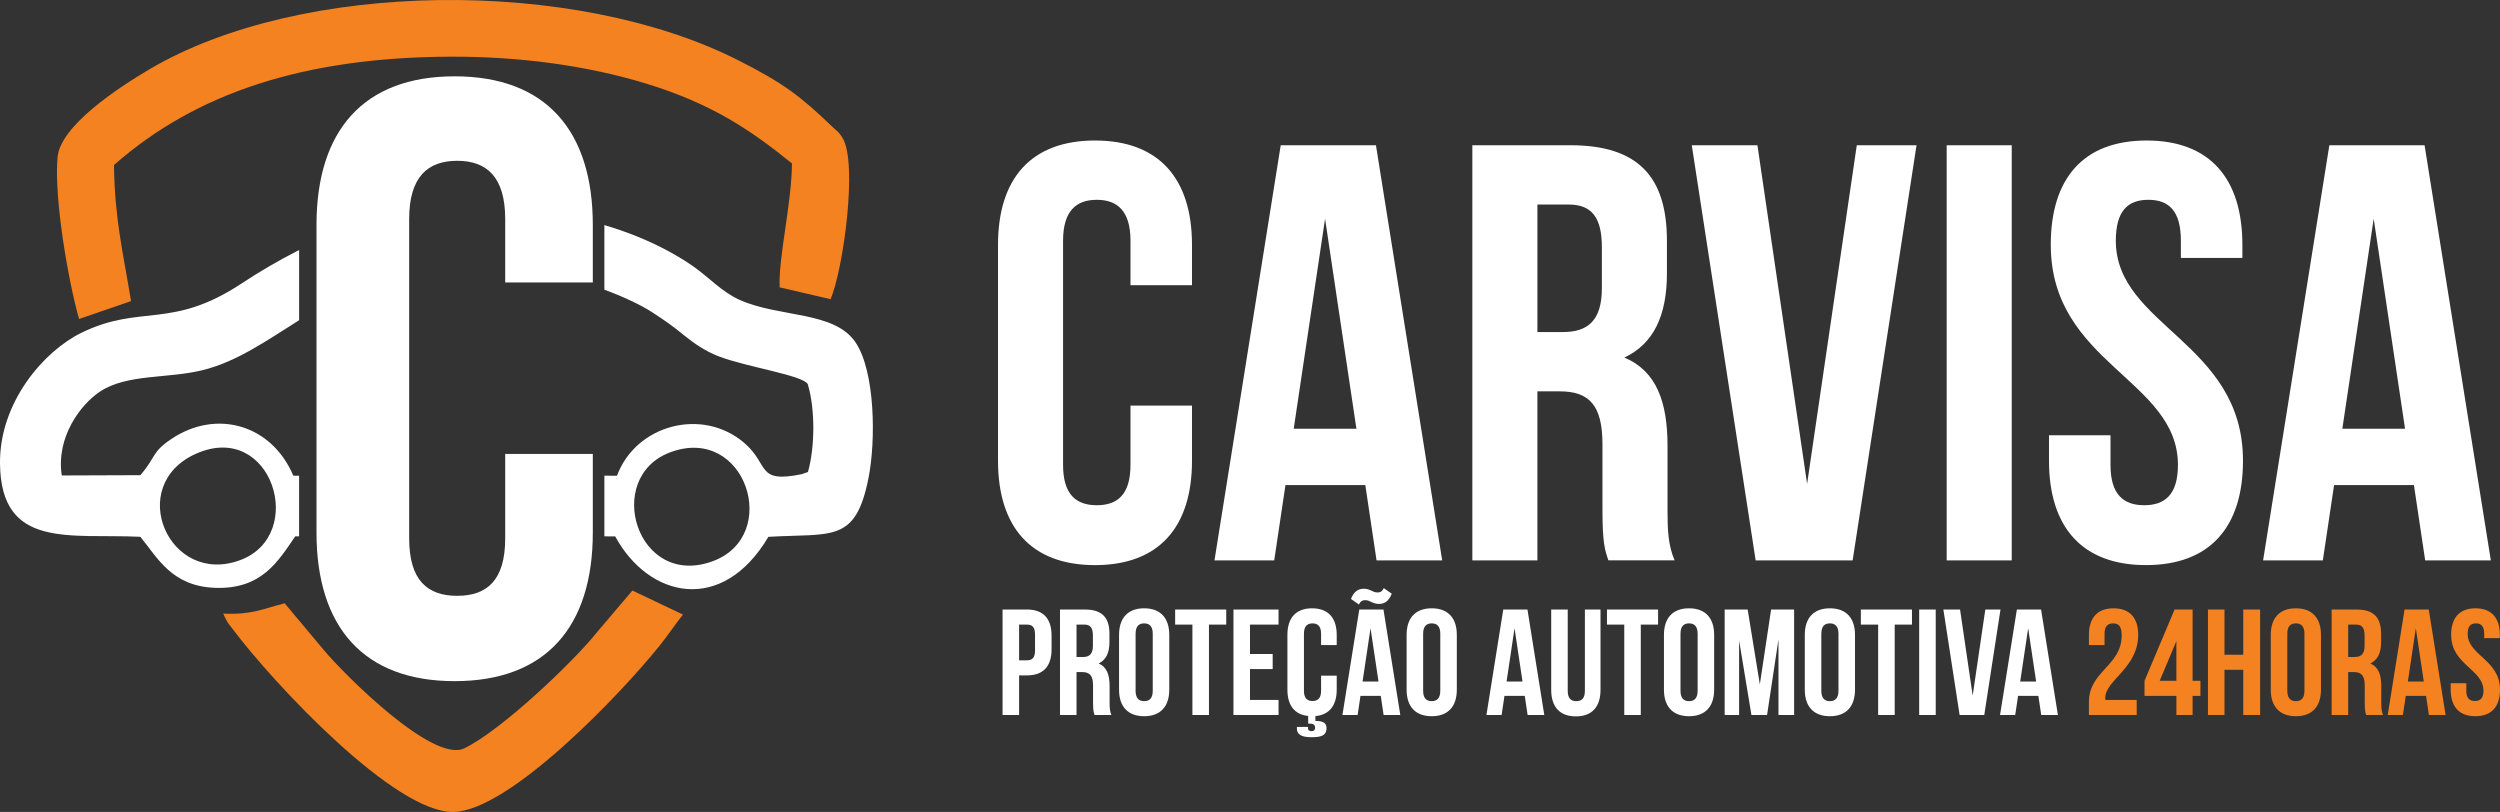
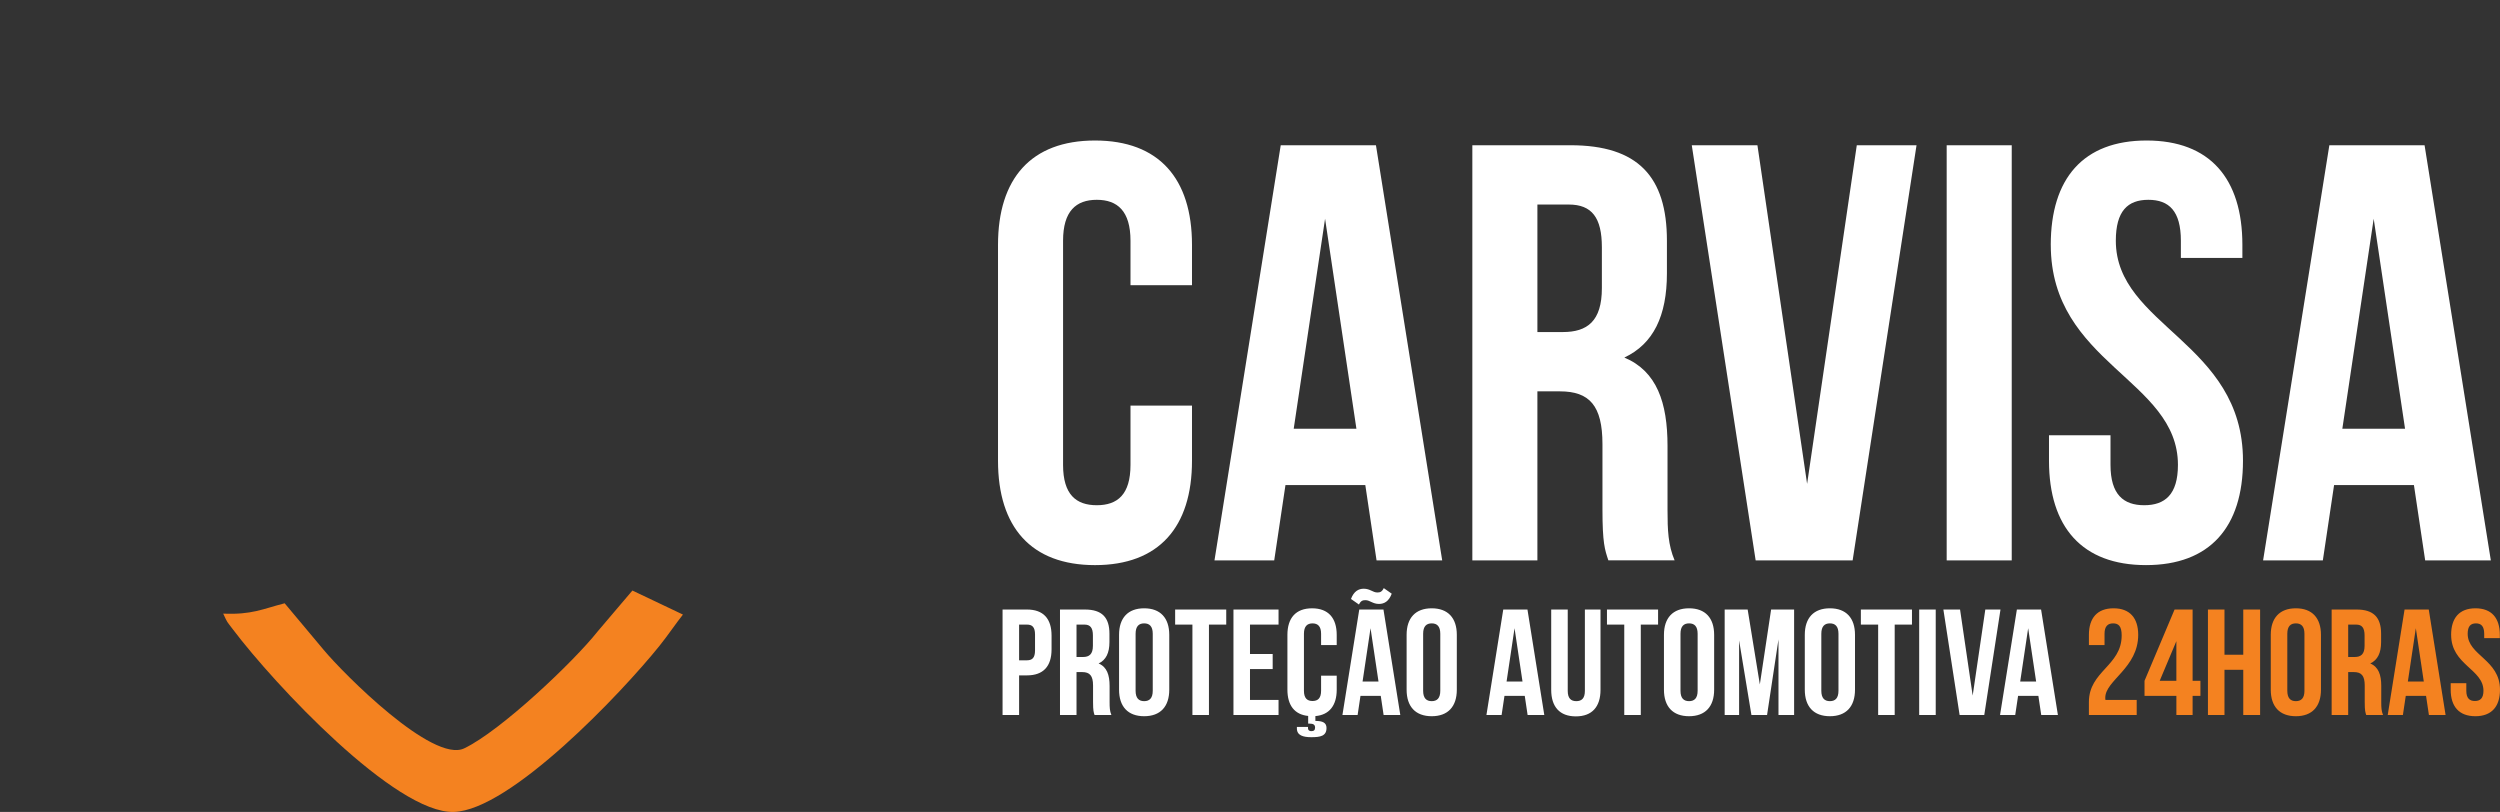
<svg xmlns="http://www.w3.org/2000/svg" width="234" height="76" viewBox="0 0 234 76" fill="none">
  <rect x="0" y="0" width="234" height="76" fill="#333333" stroke="none" />
  <g clip-path="url(#clip0_6001_81)">
    <path d="M105.814 37.963V43.514C105.814 46.29 104.596 47.289 102.659 47.289C100.722 47.289 99.503 46.29 99.503 43.514V22.532C99.503 19.757 100.721 18.702 102.659 18.702C104.597 18.702 105.814 19.757 105.814 22.532V26.696H111.571V22.921C111.571 16.704 108.471 13.152 102.492 13.152C96.514 13.152 93.414 16.704 93.414 22.921V43.126C93.414 49.343 96.514 52.895 102.492 52.895C108.471 52.895 111.571 49.343 111.571 43.126V37.964H105.814V37.963ZM128.788 13.595H119.876L113.675 52.451H119.267L120.319 45.402H127.793L128.845 52.451H134.99L128.789 13.595H128.788ZM124.027 20.478L126.96 40.127H121.092L124.026 20.478H124.027ZM156.744 52.451C156.135 51.008 156.08 49.62 156.08 47.732V41.737C156.08 37.685 155.083 34.743 152.039 33.467C154.751 32.19 156.024 29.581 156.024 25.585V22.532C156.024 16.537 153.312 13.595 147 13.595H137.811V52.451H143.9V36.631H146.004C148.772 36.631 149.99 37.963 149.99 41.571V47.677C149.99 50.84 150.211 51.452 150.543 52.45H156.743L156.744 52.451ZM146.835 19.145C148.994 19.145 149.935 20.366 149.935 23.142V26.972C149.935 30.081 148.551 31.08 146.282 31.08H143.901V19.146H146.835V19.145ZM164.495 13.595H158.35L164.329 52.451H173.407L179.387 13.595H173.795L169.145 45.29L164.495 13.595ZM182.209 52.451H188.298V13.595H182.209V52.451ZM191.953 22.92C191.953 34.022 203.855 35.52 203.855 43.514C203.855 46.29 202.637 47.289 200.699 47.289C198.761 47.289 197.543 46.29 197.543 43.514V40.739H191.786V43.125C191.786 49.342 194.886 52.894 200.865 52.894C206.843 52.894 209.943 49.342 209.943 43.125C209.943 32.024 198.041 30.525 198.041 22.532C198.041 19.757 199.148 18.702 201.086 18.702C203.024 18.702 204.13 19.757 204.13 22.532V24.142H209.887V22.921C209.887 16.704 206.843 13.152 200.919 13.152C194.995 13.152 191.951 16.704 191.951 22.921L191.953 22.92ZM226.939 13.595H218.027L211.826 52.451H217.418L218.47 45.402H225.944L226.996 52.451H233.141L226.94 13.595H226.939ZM222.178 20.478L225.112 40.127H219.243L222.177 20.478H222.178Z" fill="white" />
-     <path d="M96.119 57.051H93.84V66.926H95.388V63.216H96.119C97.667 63.216 98.426 62.356 98.426 60.776V59.492C98.426 57.912 97.666 57.051 96.119 57.051ZM96.119 58.462C96.612 58.462 96.879 58.688 96.879 59.393V60.874C96.879 61.58 96.612 61.805 96.119 61.805H95.388V58.462H96.119ZM104.027 66.926C103.872 66.559 103.858 66.206 103.858 65.727V64.203C103.858 63.174 103.605 62.426 102.831 62.101C103.52 61.776 103.844 61.113 103.844 60.099V59.323C103.844 57.8 103.155 57.052 101.55 57.052H99.215V66.927H100.762V62.907H101.297C102.001 62.907 102.31 63.245 102.31 64.162V65.714C102.31 66.519 102.367 66.673 102.451 66.927H104.027V66.926ZM101.508 58.462C102.056 58.462 102.296 58.772 102.296 59.478V60.451C102.296 61.241 101.944 61.495 101.367 61.495H100.762V58.462H101.508ZM106.292 59.322C106.292 58.616 106.602 58.348 107.094 58.348C107.587 58.348 107.897 58.616 107.897 59.322V64.654C107.897 65.359 107.587 65.628 107.094 65.628C106.602 65.628 106.292 65.359 106.292 64.654V59.322ZM104.744 64.556C104.744 66.136 105.574 67.038 107.093 67.038C108.612 67.038 109.443 66.136 109.443 64.556V59.421C109.443 57.841 108.612 56.937 107.093 56.937C105.574 56.937 104.744 57.841 104.744 59.421V64.556ZM109.992 58.462H111.61V66.926H113.158V58.462H114.776V57.051H109.993V58.462H109.992ZM116.999 58.462H119.672V57.051H115.452V66.926H119.672V65.515H116.999V62.623H119.123V61.212H116.999V58.462ZM123.654 63.244V64.655C123.654 65.361 123.344 65.614 122.851 65.614C122.359 65.614 122.049 65.361 122.049 64.655V59.323C122.049 58.617 122.359 58.349 122.851 58.349C123.344 58.349 123.654 58.617 123.654 59.323V60.381H125.116V59.422C125.116 57.842 124.328 56.938 122.809 56.938C121.29 56.938 120.502 57.842 120.502 59.422V64.557C120.502 66.01 121.163 66.885 122.444 67.012V67.732H122.585C122.922 67.732 123.091 67.831 123.091 68.099C123.091 68.338 122.979 68.437 122.739 68.437C122.585 68.437 122.429 68.367 122.429 68.154V68.042H121.389V68.183C121.389 68.832 121.966 69.001 122.739 69.001C123.569 69.001 124.161 68.903 124.161 68.141C124.161 67.647 123.809 67.478 123.12 67.478V67.026C124.428 66.914 125.117 66.025 125.117 64.557V63.245H123.655L123.654 63.244ZM129.492 57.051H127.227L125.651 66.926H127.073L127.34 65.135H129.239L129.506 66.926H131.068L129.492 57.051ZM128.282 58.8L129.028 63.794H127.536L128.282 58.8ZM128.916 55.456C128.494 55.456 128.24 55.104 127.65 55.104C127.157 55.104 126.721 55.344 126.453 56.063L127.199 56.585C127.368 56.232 127.551 56.175 127.804 56.175C128.226 56.175 128.479 56.528 129.07 56.528C129.563 56.528 129.999 56.288 130.266 55.569L129.521 55.047C129.352 55.4 129.169 55.456 128.916 55.456ZM133.206 59.322C133.206 58.616 133.516 58.348 134.008 58.348C134.501 58.348 134.811 58.616 134.811 59.322V64.654C134.811 65.359 134.501 65.628 134.008 65.628C133.516 65.628 133.206 65.359 133.206 64.654V59.322ZM131.659 64.556C131.659 66.136 132.489 67.038 134.008 67.038C135.528 67.038 136.358 66.136 136.358 64.556V59.421C136.358 57.841 135.528 56.937 134.008 56.937C132.489 56.937 131.659 57.841 131.659 59.421V64.556ZM142.97 57.051H140.705L139.13 66.926H140.55L140.818 65.135H142.717L142.985 66.926H144.546L142.97 57.051ZM141.761 58.8L142.507 63.794H141.015L141.761 58.8ZM145.193 57.051V64.57C145.193 66.15 145.981 67.053 147.5 67.053C149.02 67.053 149.808 66.15 149.808 64.57V57.051H148.345V64.668C148.345 65.374 148.035 65.628 147.543 65.628C147.05 65.628 146.74 65.374 146.74 64.668V57.051H145.192H145.193ZM150.413 58.462H152.031V66.926H153.578V58.462H155.196V57.051H150.412V58.462H150.413ZM157.294 59.322C157.294 58.616 157.603 58.348 158.096 58.348C158.589 58.348 158.898 58.616 158.898 59.322V64.654C158.898 65.359 158.589 65.628 158.096 65.628C157.603 65.628 157.294 65.359 157.294 64.654V59.322ZM155.746 64.556C155.746 66.136 156.576 67.038 158.095 67.038C159.614 67.038 160.444 66.136 160.444 64.556V59.421C160.444 57.841 159.614 56.937 158.095 56.937C156.576 56.937 155.746 57.841 155.746 59.421V64.556ZM163.582 57.051H161.429V66.926H162.78V59.943L163.934 66.926H165.397L166.466 59.845V66.926H167.929V57.051H165.776L164.721 64.062L163.581 57.051H163.582ZM170.476 59.322C170.476 58.616 170.786 58.348 171.278 58.348C171.771 58.348 172.081 58.616 172.081 59.322V64.654C172.081 65.359 171.771 65.628 171.278 65.628C170.786 65.628 170.476 65.359 170.476 64.654V59.322ZM168.929 64.556C168.929 66.136 169.759 67.038 171.278 67.038C172.797 67.038 173.628 66.136 173.628 64.556V59.421C173.628 57.841 172.797 56.937 171.278 56.937C169.759 56.937 168.929 57.841 168.929 59.421V64.556ZM174.177 58.462H175.795V66.926H177.343V58.462H178.961V57.051H174.177V58.462ZM179.636 66.926H181.184V57.051H179.636V66.926ZM183.462 57.051H181.9L183.42 66.926H185.727L187.246 57.051H185.825L184.643 65.107L183.461 57.051H183.462ZM191.046 57.051H188.78L187.204 66.926H188.624L188.892 65.135H190.792L191.059 66.926H192.62L191.045 57.051H191.046ZM189.836 58.8L190.582 63.794H189.09L189.836 58.8Z" fill="white" />
+     <path d="M96.119 57.051H93.84V66.926H95.388V63.216H96.119C97.667 63.216 98.426 62.356 98.426 60.776V59.492C98.426 57.912 97.666 57.051 96.119 57.051ZM96.119 58.462C96.612 58.462 96.879 58.688 96.879 59.393V60.874C96.879 61.58 96.612 61.805 96.119 61.805H95.388V58.462H96.119ZM104.027 66.926C103.872 66.559 103.858 66.206 103.858 65.727V64.203C103.858 63.174 103.605 62.426 102.831 62.101C103.52 61.776 103.844 61.113 103.844 60.099V59.323C103.844 57.8 103.155 57.052 101.55 57.052H99.215V66.927H100.762V62.907H101.297C102.001 62.907 102.31 63.245 102.31 64.162V65.714C102.31 66.519 102.367 66.673 102.451 66.927H104.027V66.926ZM101.508 58.462C102.056 58.462 102.296 58.772 102.296 59.478V60.451C102.296 61.241 101.944 61.495 101.367 61.495H100.762V58.462H101.508ZM106.292 59.322C106.292 58.616 106.602 58.348 107.094 58.348C107.587 58.348 107.897 58.616 107.897 59.322V64.654C107.897 65.359 107.587 65.628 107.094 65.628C106.602 65.628 106.292 65.359 106.292 64.654V59.322ZM104.744 64.556C104.744 66.136 105.574 67.038 107.093 67.038C108.612 67.038 109.443 66.136 109.443 64.556V59.421C109.443 57.841 108.612 56.937 107.093 56.937C105.574 56.937 104.744 57.841 104.744 59.421V64.556ZM109.992 58.462H111.61V66.926H113.158V58.462H114.776V57.051H109.993V58.462H109.992ZM116.999 58.462H119.672V57.051H115.452V66.926H119.672V65.515H116.999V62.623H119.123V61.212H116.999V58.462ZM123.654 63.244V64.655C123.654 65.361 123.344 65.614 122.851 65.614C122.359 65.614 122.049 65.361 122.049 64.655V59.323C122.049 58.617 122.359 58.349 122.851 58.349C123.344 58.349 123.654 58.617 123.654 59.323V60.381H125.116V59.422C125.116 57.842 124.328 56.938 122.809 56.938C121.29 56.938 120.502 57.842 120.502 59.422V64.557C120.502 66.01 121.163 66.885 122.444 67.012V67.732H122.585C122.922 67.732 123.091 67.831 123.091 68.099C123.091 68.338 122.979 68.437 122.739 68.437C122.585 68.437 122.429 68.367 122.429 68.154V68.042H121.389V68.183C121.389 68.832 121.966 69.001 122.739 69.001C123.569 69.001 124.161 68.903 124.161 68.141C124.161 67.647 123.809 67.478 123.12 67.478V67.026C124.428 66.914 125.117 66.025 125.117 64.557V63.245H123.655L123.654 63.244ZM129.492 57.051H127.227L125.651 66.926H127.073L127.34 65.135H129.239L129.506 66.926H131.068L129.492 57.051ZM128.282 58.8L129.028 63.794H127.536L128.282 58.8ZM128.916 55.456C128.494 55.456 128.24 55.104 127.65 55.104C127.157 55.104 126.721 55.344 126.453 56.063L127.199 56.585C127.368 56.232 127.551 56.175 127.804 56.175C128.226 56.175 128.479 56.528 129.07 56.528C129.563 56.528 129.999 56.288 130.266 55.569L129.521 55.047C129.352 55.4 129.169 55.456 128.916 55.456ZM133.206 59.322C133.206 58.616 133.516 58.348 134.008 58.348C134.501 58.348 134.811 58.616 134.811 59.322V64.654C134.811 65.359 134.501 65.628 134.008 65.628C133.516 65.628 133.206 65.359 133.206 64.654V59.322ZM131.659 64.556C131.659 66.136 132.489 67.038 134.008 67.038C135.528 67.038 136.358 66.136 136.358 64.556V59.421C136.358 57.841 135.528 56.937 134.008 56.937C132.489 56.937 131.659 57.841 131.659 59.421V64.556ZM142.97 57.051H140.705L139.13 66.926H140.55L140.818 65.135H142.717L142.985 66.926H144.546L142.97 57.051ZM141.761 58.8L142.507 63.794H141.015L141.761 58.8ZM145.193 57.051V64.57C145.193 66.15 145.981 67.053 147.5 67.053C149.02 67.053 149.808 66.15 149.808 64.57V57.051H148.345V64.668C148.345 65.374 148.035 65.628 147.543 65.628C147.05 65.628 146.74 65.374 146.74 64.668V57.051H145.192H145.193M150.413 58.462H152.031V66.926H153.578V58.462H155.196V57.051H150.412V58.462H150.413ZM157.294 59.322C157.294 58.616 157.603 58.348 158.096 58.348C158.589 58.348 158.898 58.616 158.898 59.322V64.654C158.898 65.359 158.589 65.628 158.096 65.628C157.603 65.628 157.294 65.359 157.294 64.654V59.322ZM155.746 64.556C155.746 66.136 156.576 67.038 158.095 67.038C159.614 67.038 160.444 66.136 160.444 64.556V59.421C160.444 57.841 159.614 56.937 158.095 56.937C156.576 56.937 155.746 57.841 155.746 59.421V64.556ZM163.582 57.051H161.429V66.926H162.78V59.943L163.934 66.926H165.397L166.466 59.845V66.926H167.929V57.051H165.776L164.721 64.062L163.581 57.051H163.582ZM170.476 59.322C170.476 58.616 170.786 58.348 171.278 58.348C171.771 58.348 172.081 58.616 172.081 59.322V64.654C172.081 65.359 171.771 65.628 171.278 65.628C170.786 65.628 170.476 65.359 170.476 64.654V59.322ZM168.929 64.556C168.929 66.136 169.759 67.038 171.278 67.038C172.797 67.038 173.628 66.136 173.628 64.556V59.421C173.628 57.841 172.797 56.937 171.278 56.937C169.759 56.937 168.929 57.841 168.929 59.421V64.556ZM174.177 58.462H175.795V66.926H177.343V58.462H178.961V57.051H174.177V58.462ZM179.636 66.926H181.184V57.051H179.636V66.926ZM183.462 57.051H181.9L183.42 66.926H185.727L187.246 57.051H185.825L184.643 65.107L183.461 57.051H183.462ZM191.046 57.051H188.78L187.204 66.926H188.624L188.892 65.135H190.792L191.059 66.926H192.62L191.045 57.051H191.046ZM189.836 58.8L190.582 63.794H189.09L189.836 58.8Z" fill="white" />
    <path d="M198.588 59.478C198.588 62.327 195.521 62.807 195.521 65.713V66.926H199.995V65.515H197.069C197.054 65.445 197.054 65.374 197.054 65.304C197.054 63.681 200.136 62.524 200.136 59.421C200.136 57.841 199.348 56.937 197.829 56.937C196.309 56.937 195.522 57.841 195.522 59.421V60.38H196.984V59.322C196.984 58.616 197.294 58.348 197.786 58.348C198.279 58.348 198.589 58.589 198.589 59.477L198.588 59.478ZM200.726 65.135H203.709V66.926H205.228V65.135H205.96V63.724H205.228V57.051H203.54L200.727 63.724V65.135H200.726ZM202.147 63.724L203.708 60.013V63.724H202.147ZM208.211 62.694H209.97V66.926H211.546V57.051H209.97V61.283H208.211V57.051H206.663V66.926H208.211V62.694ZM214.092 59.322C214.092 58.616 214.401 58.348 214.894 58.348C215.387 58.348 215.696 58.616 215.696 59.322V64.654C215.696 65.359 215.387 65.628 214.894 65.628C214.401 65.628 214.092 65.359 214.092 64.654V59.322ZM212.544 64.556C212.544 66.136 213.374 67.038 214.893 67.038C216.412 67.038 217.242 66.136 217.242 64.556V59.421C217.242 57.841 216.412 56.937 214.893 56.937C213.374 56.937 212.544 57.841 212.544 59.421V64.556ZM223.054 66.926C222.898 66.559 222.885 66.206 222.885 65.727V64.203C222.885 63.174 222.632 62.426 221.858 62.101C222.547 61.776 222.871 61.113 222.871 60.099V59.323C222.871 57.8 222.182 57.052 220.577 57.052H218.242V66.927H219.79V62.907H220.325C221.029 62.907 221.338 63.245 221.338 64.162V65.714C221.338 66.519 221.395 66.673 221.479 66.927H223.055L223.054 66.926ZM220.536 58.462C221.084 58.462 221.324 58.772 221.324 59.478V60.451C221.324 61.241 220.972 61.495 220.395 61.495H219.79V58.462H220.536ZM227.332 57.051H225.067L223.491 66.926H224.911L225.179 65.135H227.079L227.346 66.926H228.907L227.332 57.051ZM226.121 58.8L226.867 63.794H225.375L226.121 58.8ZM229.427 59.421C229.427 62.243 232.452 62.623 232.452 64.655C232.452 65.361 232.142 65.614 231.65 65.614C231.157 65.614 230.847 65.361 230.847 64.655V63.95H229.385V64.556C229.385 66.136 230.173 67.038 231.692 67.038C233.211 67.038 233.999 66.136 233.999 64.556C233.999 61.734 230.974 61.354 230.974 59.322C230.974 58.616 231.255 58.348 231.747 58.348C232.24 58.348 232.521 58.616 232.521 59.322V59.731H233.984V59.421C233.984 57.841 233.21 56.937 231.704 56.937C230.198 56.937 229.425 57.841 229.425 59.421H229.427Z" fill="#F48220" />
-     <path d="M55.487 42.486V49.84C55.487 58.694 51.072 63.755 42.556 63.755C34.039 63.755 29.624 58.695 29.624 49.84V21.059C29.624 12.205 34.04 7.144 42.556 7.144C51.071 7.144 55.487 12.204 55.487 21.059V26.437H47.287V20.506C47.287 16.553 45.552 15.051 42.793 15.051C40.034 15.051 38.298 16.553 38.298 20.506V50.392C38.298 54.346 40.032 55.769 42.793 55.769C45.554 55.769 47.287 54.346 47.287 50.392V42.486H55.487Z" fill="white" />
-     <path fill-rule="evenodd" clip-rule="evenodd" d="M27.455 44.524C25.43 39.747 20.266 38.252 16.043 41.085C14.166 42.344 14.644 42.732 13.136 44.476L5.781 44.504C5.233 40.891 7.573 37.822 9.381 36.638C11.896 34.991 15.657 35.448 18.914 34.659C22.162 33.873 24.963 31.872 27.997 29.974V23.401C25.985 24.419 24.125 25.53 22.652 26.508C16.045 30.891 13.189 28.43 7.624 31.147C4.076 32.881 -0.06 37.682 -0 43.389C0.084 51.453 6.566 49.929 13.135 50.244C14.769 52.235 16.088 54.895 20.182 55.023C24.478 55.157 26.005 52.584 27.634 50.2H27.995V44.53C27.809 44.527 27.628 44.525 27.453 44.524H27.455ZM56.57 27.114C58.439 27.805 60.041 28.573 61.031 29.22C62.321 30.062 62.805 30.396 64.052 31.403C64.954 32.132 66.003 32.87 67.288 33.36C69.898 34.357 75.086 35.114 75.604 35.945C76.312 38.292 76.284 41.839 75.625 44.18L75.024 44.386C70.725 45.256 72.076 43.507 69.633 41.432C65.731 38.116 59.532 39.745 57.751 44.526C57.342 44.526 56.947 44.526 56.57 44.525V50.202L57.584 50.208C60.727 55.989 67.601 57.541 71.923 50.247C77.911 49.897 80.077 50.85 81.291 44.744C82.001 41.174 81.898 34.776 80.093 32.067C78.11 29.09 72.972 29.743 69.248 28.076C67.552 27.317 66.391 25.988 64.919 24.953C63.526 23.973 61.73 22.997 59.848 22.22C58.883 21.82 57.769 21.425 56.569 21.067V27.114H56.57ZM18.363 42.461C11.695 45.414 15.797 54.93 22.498 52.422C28.783 50.069 25.446 39.325 18.363 42.461ZM62.711 42.344C56.448 44.709 59.611 55.152 66.723 52.525C73.168 50.145 69.794 39.668 62.711 42.344Z" fill="white" />
-     <path fill-rule="evenodd" clip-rule="evenodd" d="M7.398 29.857L12.265 28.182C11.525 23.623 10.729 20.512 10.67 15.445C18.328 8.707 28.424 5.363 42.153 5.305C48.525 5.279 54.87 6.107 60.517 7.836C66.709 9.733 70.376 12.258 74.128 15.3C74.1 19.043 72.848 24.146 72.976 26.896L77.741 28.005C78.929 25.245 80.305 15.242 78.861 12.909C78.488 12.304 78.4 12.337 77.97 11.924C74.932 9.004 73.34 7.783 69.056 5.619C53.729 -2.126 28.129 -1.901 13.927 6.521C11.074 8.213 5.648 11.764 5.386 14.717C5.046 18.542 6.383 26.279 7.399 29.856L7.398 29.857Z" fill="#F48220" />
    <path fill-rule="evenodd" clip-rule="evenodd" d="M26.643 56.467C24.563 57.005 23.566 57.551 20.891 57.435C21.32 58.352 21.187 58.098 21.818 58.934C25.669 64.032 36.992 76.152 42.474 75.997C47.767 75.847 58.201 64.845 61.74 60.434C62.541 59.435 63.221 58.412 63.923 57.523L59.192 55.275L55.951 59.089C53.687 61.953 46.861 68.416 43.446 70.048C40.507 71.453 32.171 63.08 30.301 60.834L26.643 56.466V56.467Z" fill="#F48220" />
  </g>
  <defs>
    <clipPath id="clip0_6001_81">
      <rect width="234" height="76" fill="white" />
    </clipPath>
  </defs>
</svg>